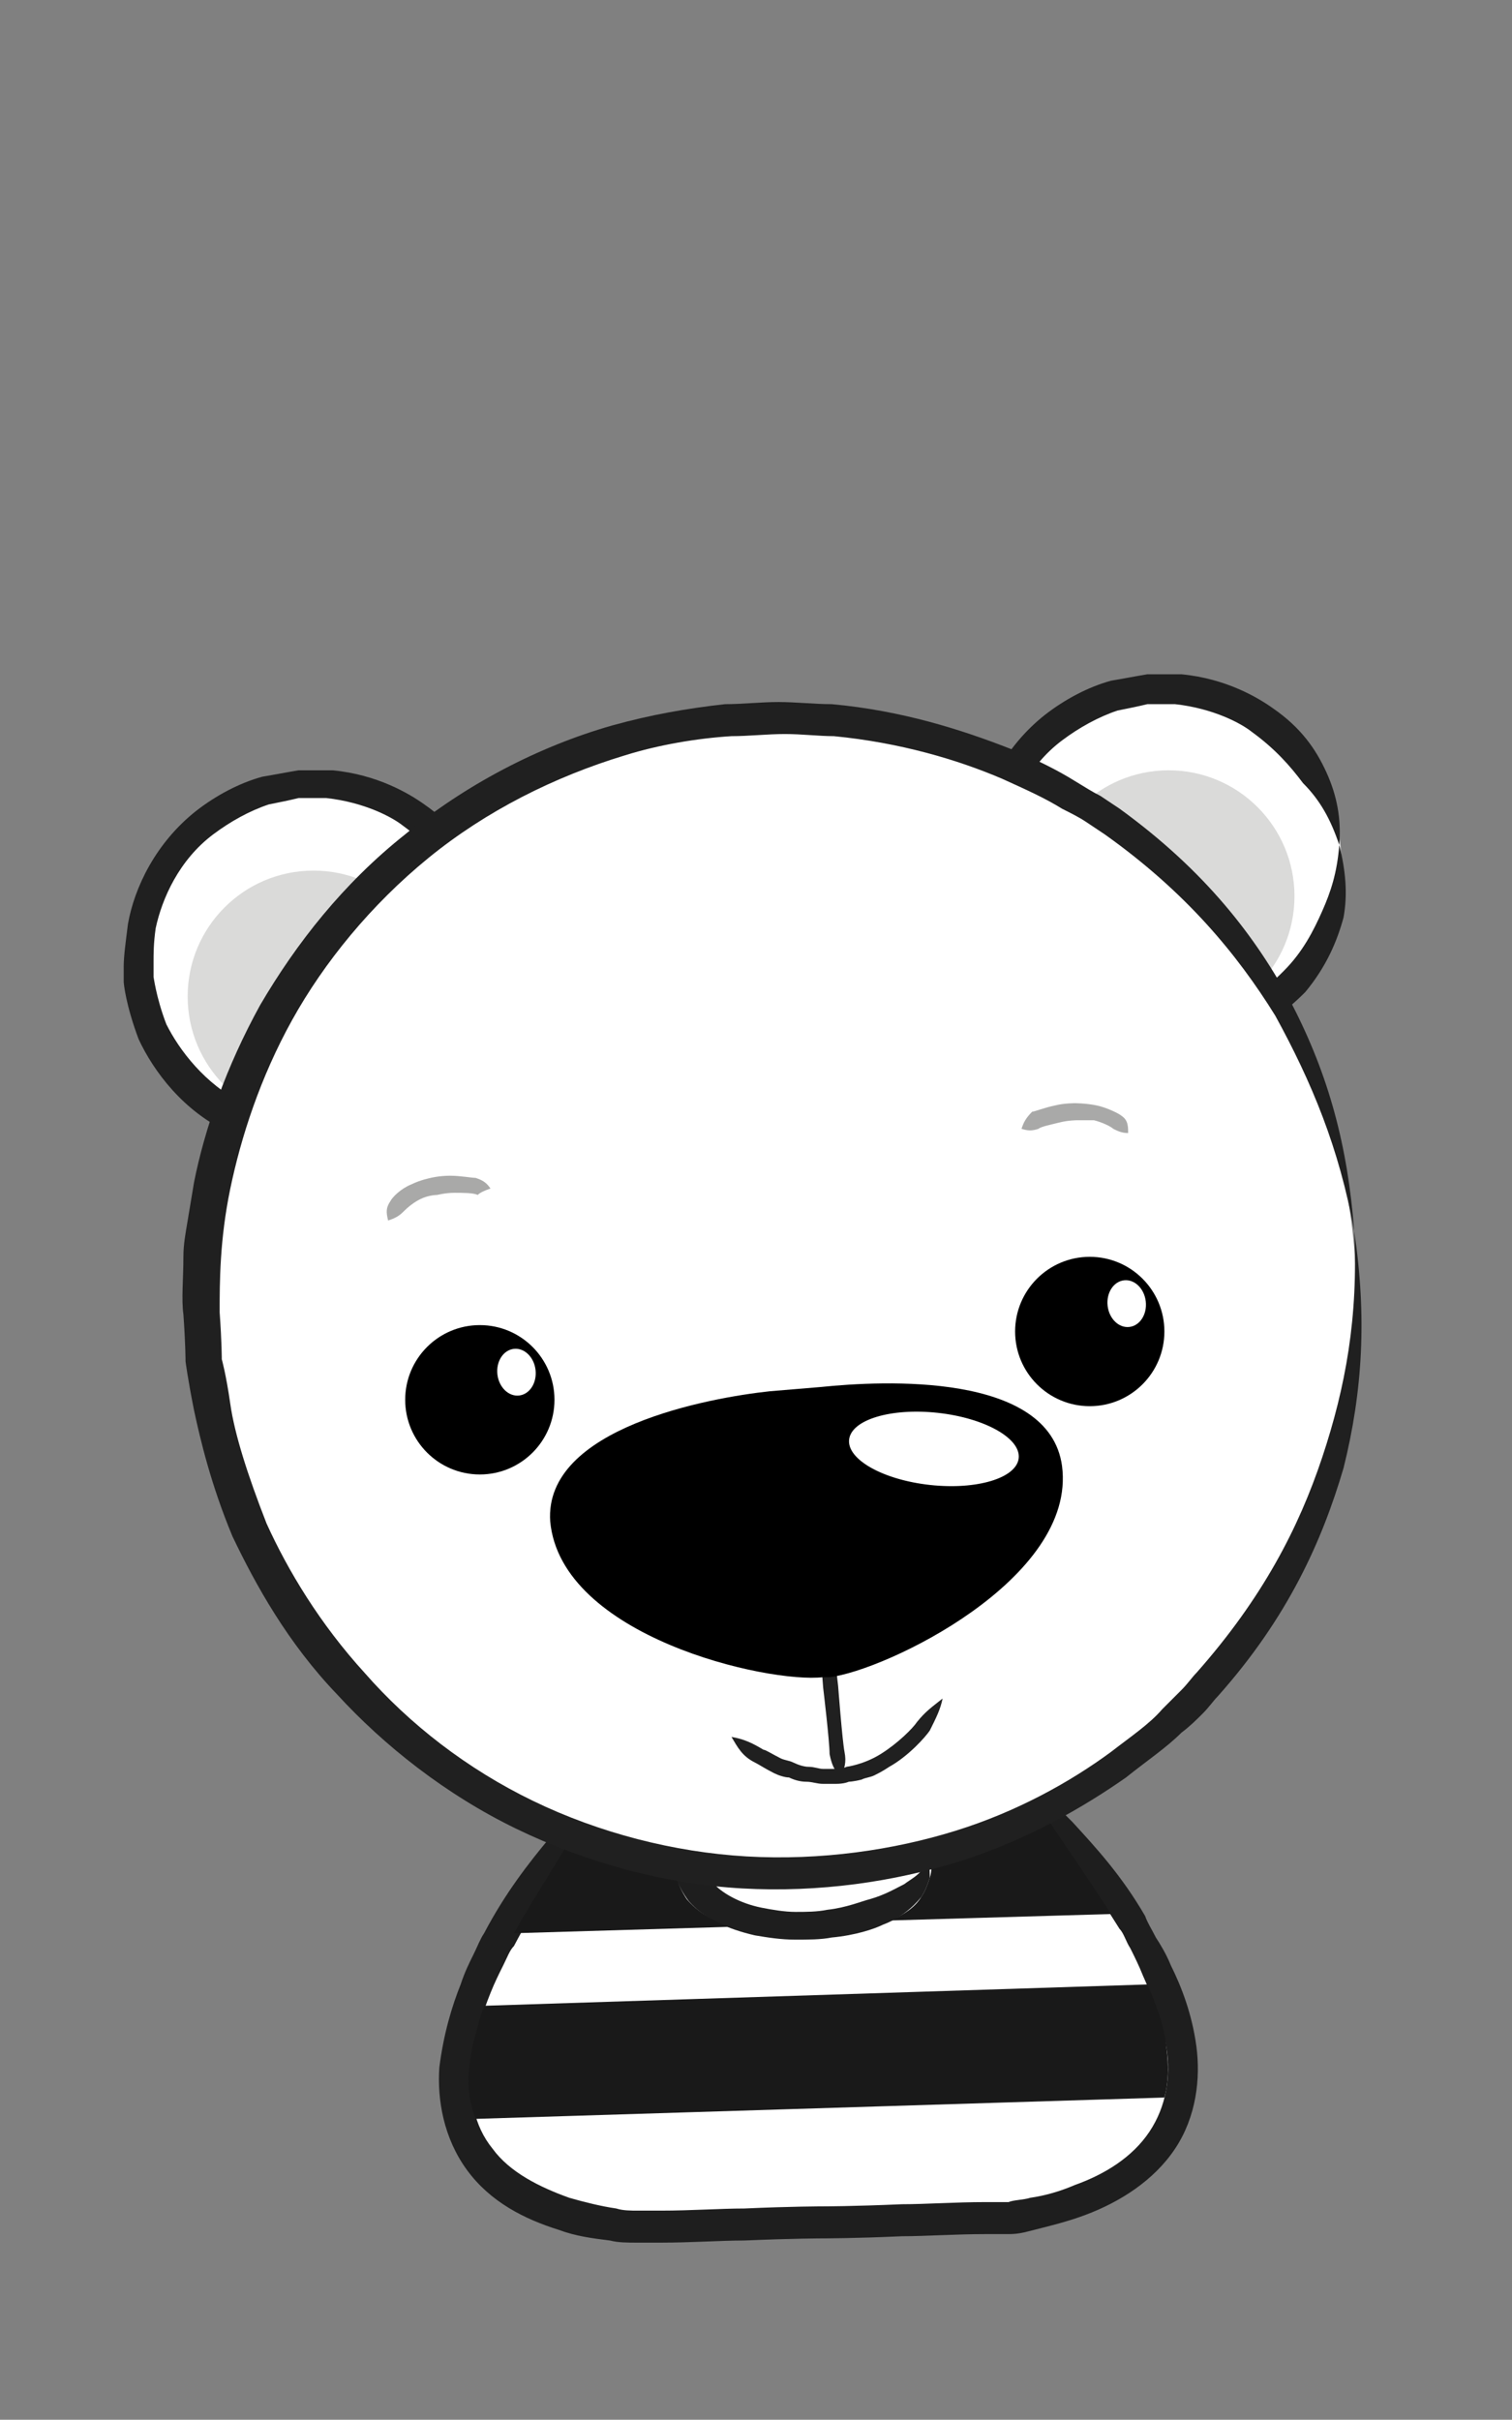
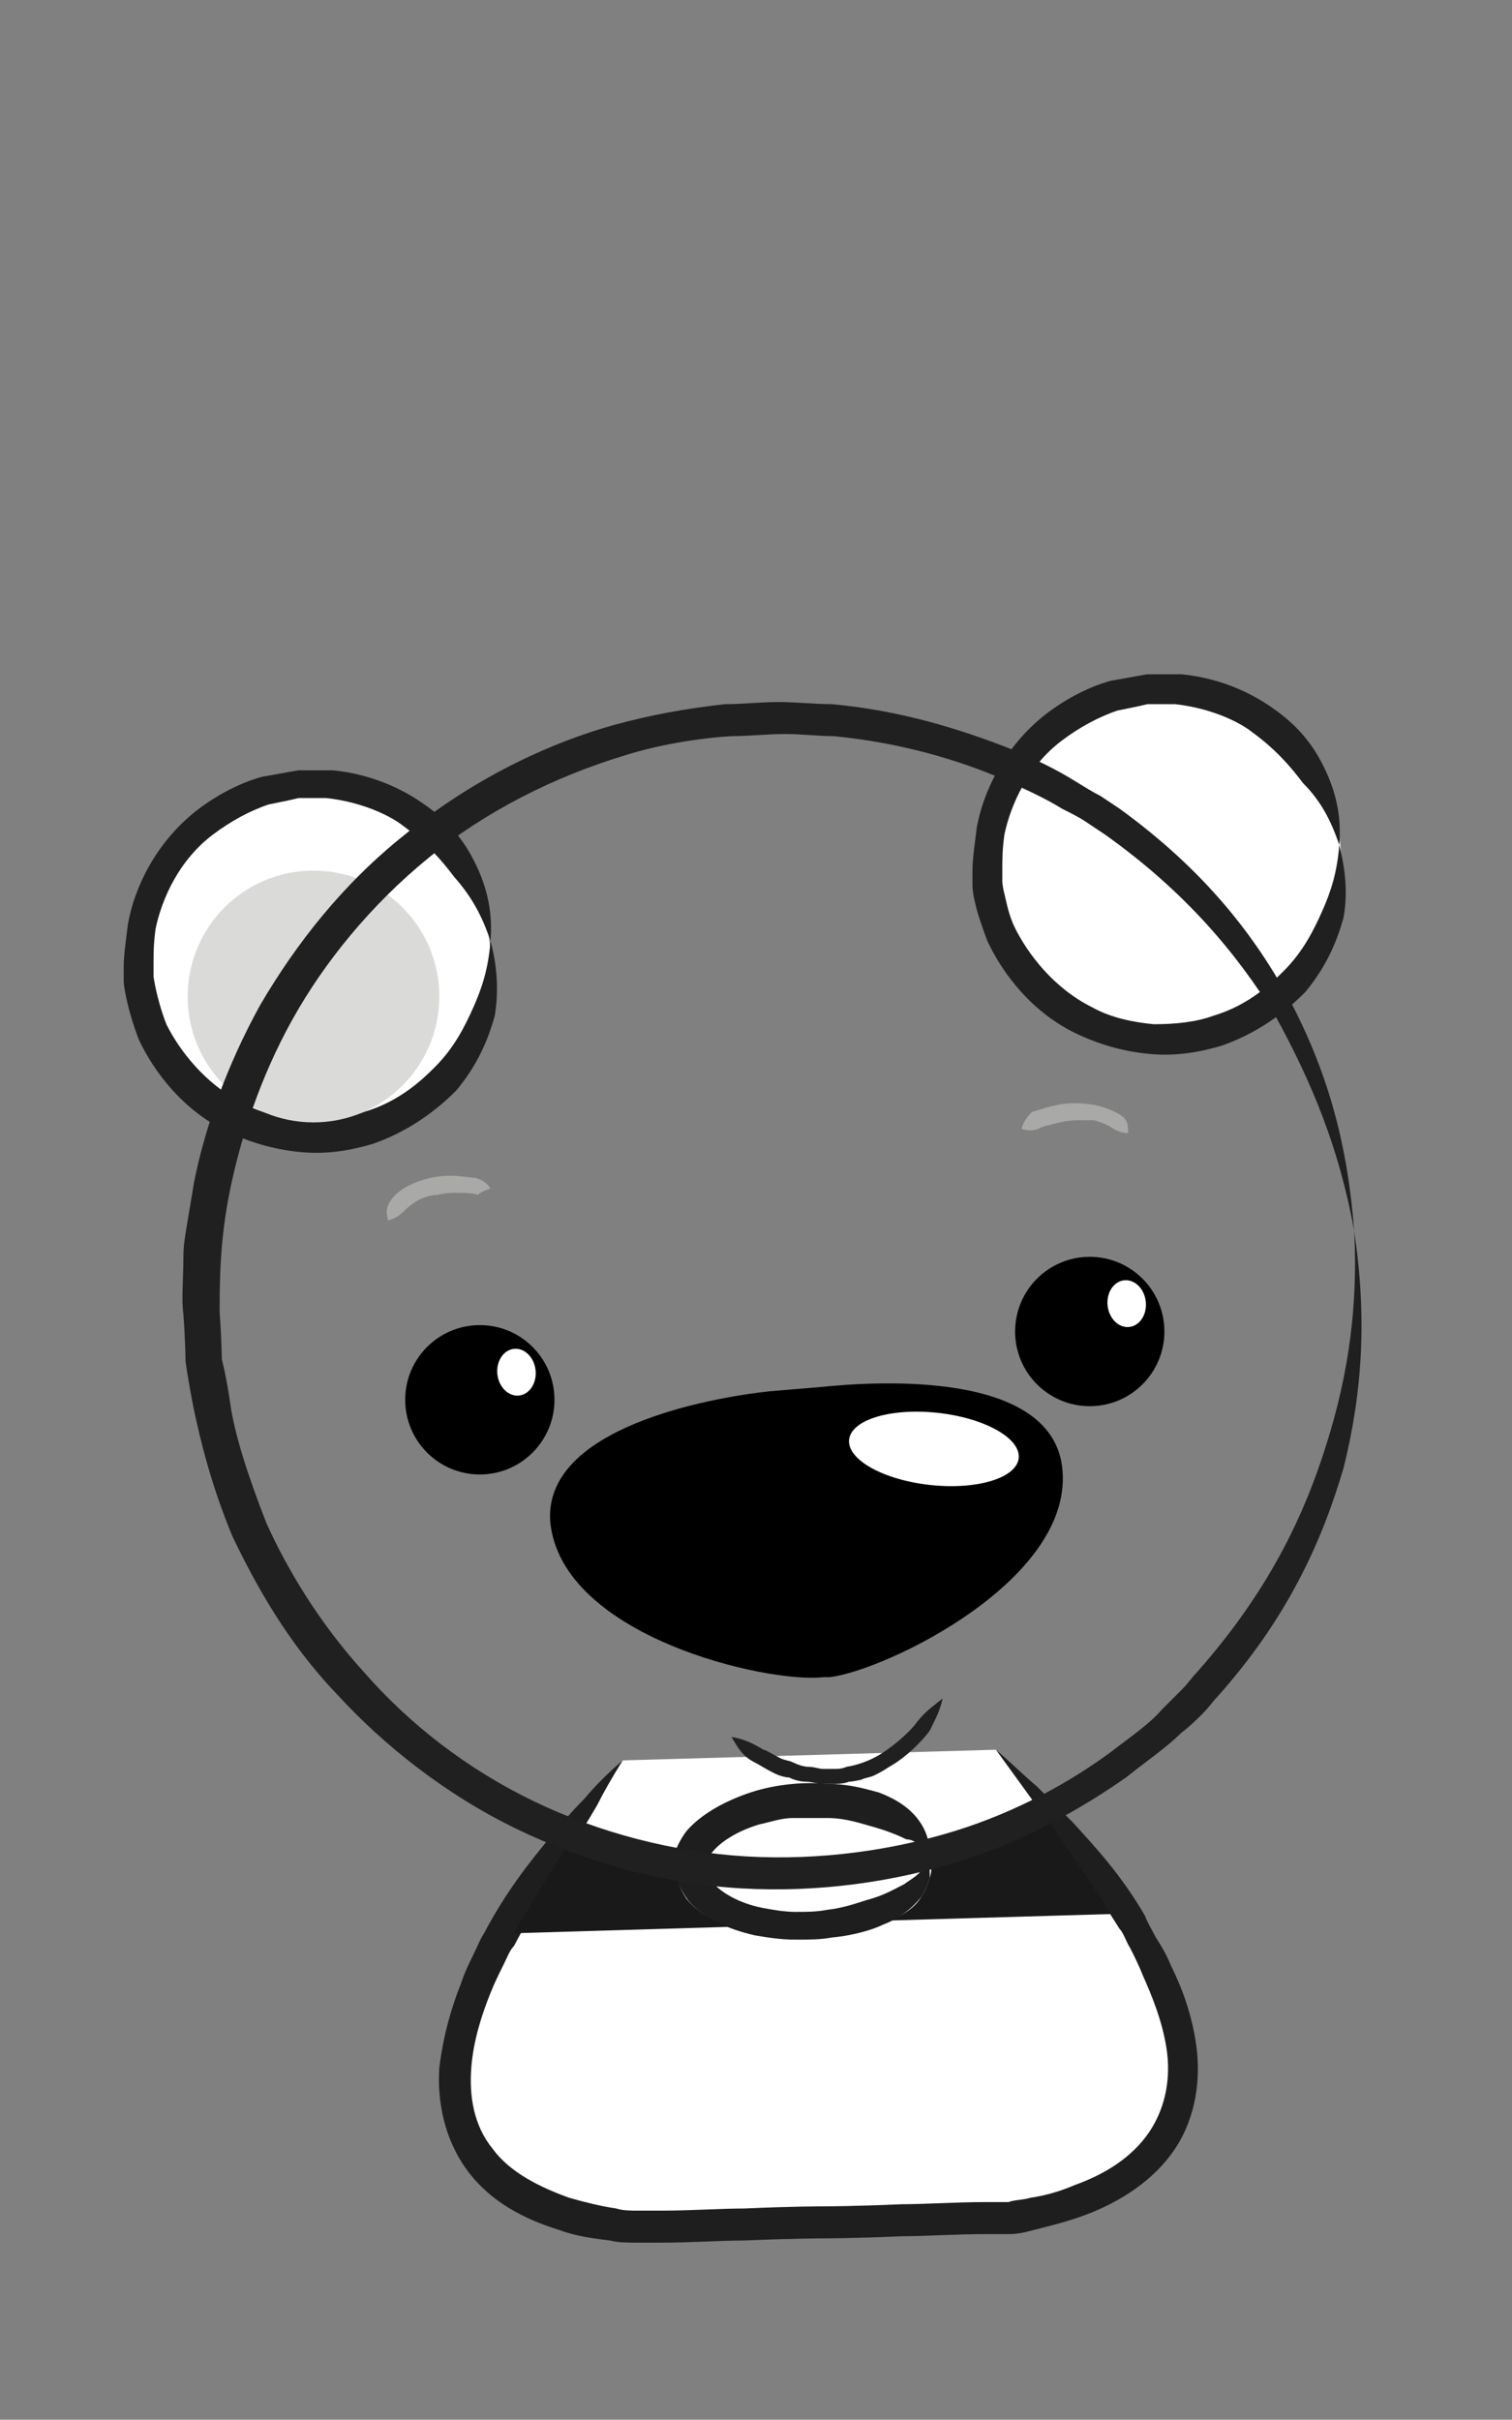
<svg xmlns="http://www.w3.org/2000/svg" xmlns:xlink="http://www.w3.org/1999/xlink" version="1.1" id="Laag_1" x="0px" y="0px" viewBox="0 0 70.9 113.4" enable-background="new 0 0 70.9 113.4" xml:space="preserve">
  <rect x="0" y="0" width="70.9" height="113.4" fill="#808080" stroke="none" />
  <g>
    <path fill="#FFFFFF" d="M29.2,82.5c-18.2,21.4,0.6,21.8,0.6,21.8l17.5-0.5c0,0,18.8-1.5-0.6-21.8" />
  </g>
  <g>
    <defs>
      <path id="SVGID_17_" d="M29.2,82.5c-18.2,21.4,0.6,21.8,0.6,21.8l17.5-0.5c0,0,18.8-1.5-0.6-21.8" />
    </defs>
    <clipPath id="SVGID_2_">
      <use xlink:href="#SVGID_17_" overflow="visible" />
    </clipPath>
  </g>
  <g>
    <g>
      <g>
        <g>
          <path fill="#1E1E1E" d="M29.2,82.5c-0.7,0.6-1.3,1.2-1.8,1.8c-0.6,0.6-1.1,1.2-1.6,1.8c-1,1.2-2.1,2.6-3.1,4.5      c-0.2,0.3-0.3,0.6-0.5,1C22,92,21.8,92.4,21.6,93c-0.4,1-0.8,2.3-1,3.9c-0.1,1.5,0.2,3.3,1.3,4.8c1.1,1.5,2.7,2.3,4.3,2.8      c0.8,0.3,1.6,0.4,2.4,0.5c0.4,0.1,0.8,0.1,1.3,0.1c0.4,0,0.7,0,1.1,0c1.4,0,2.8-0.1,3.9-0.1c2.3-0.1,3.7-0.1,3.7-0.1      s1.5,0,3.7-0.1c1.1,0,2.5-0.1,3.9-0.1c0.4,0,0.7,0,1.1,0c0.5,0,0.8-0.1,1.2-0.2c0.8-0.2,1.6-0.4,2.4-0.7      c1.6-0.6,3.2-1.6,4.2-3.1c1-1.5,1.2-3.3,1-4.8c-0.2-1.5-0.7-2.8-1.2-3.8c-0.2-0.5-0.5-1-0.7-1.3c-0.2-0.4-0.4-0.7-0.5-1      c-1.1-1.9-2.3-3.2-3.4-4.4c-0.6-0.6-1.1-1.1-1.7-1.7c-0.6-0.5-1.2-1.1-1.9-1.7c2.1,2.9,3.6,4.9,5.8,8.4c0.2,0.2,0.3,0.6,0.5,0.9      c0.2,0.4,0.4,0.8,0.6,1.3c0.4,0.9,0.9,2.1,1.1,3.4c0.2,1.3,0,2.7-0.8,3.9c-0.8,1.2-2.1,2-3.5,2.5c-0.7,0.3-1.4,0.5-2.1,0.6      c-0.3,0.1-0.8,0.1-1,0.2c-0.4,0-0.7,0-1.1,0c-1.4,0-2.8,0.1-3.9,0.1c-2.3,0.1-3.7,0.1-3.7,0.1s-1.5,0-3.7,0.1      c-1.1,0-2.5,0.1-3.9,0.1c-0.4,0-0.7,0-1.1,0c-0.3,0-0.7,0-1-0.1c-0.7-0.1-1.5-0.3-2.2-0.5c-1.4-0.5-2.8-1.2-3.6-2.3      c-0.9-1.1-1.1-2.5-1-3.8c0.1-1.3,0.5-2.5,0.9-3.5c0.2-0.5,0.4-0.9,0.6-1.3c0.2-0.4,0.3-0.7,0.5-0.9c1-1.9,1.9-3.2,2.7-4.6      c0.4-0.7,0.8-1.3,1.2-2C28.3,84,28.7,83.3,29.2,82.5z" />
        </g>
      </g>
    </g>
  </g>
  <g>
    <ellipse transform="matrix(1 -2.986917e-02 2.986917e-02 1 -2.589 1.172)" fill="#FFFFFF" cx="37.9" cy="87.2" rx="5.6" ry="3" />
    <g>
      <g>
        <g>
          <path fill="#1E1E1E" d="M43.5,87.1c-0.2,0.7-0.7,0.9-1.1,1.2c-0.4,0.2-0.9,0.5-1.6,0.7c-0.4,0.1-1.1,0.4-2,0.5      c-0.5,0.1-1,0.1-1.5,0.1c-0.5,0-1.1-0.1-1.6-0.2c-1-0.2-1.9-0.7-2.3-1.2c-0.2-0.2-0.3-0.4-0.3-0.5c0-0.1,0-0.1,0-0.2      c0,0,0,0,0,0l0,0l0,0l0,0l0,0c0,0,0,0.1,0,0.1c0,0,0-0.2,0-0.3c0-0.1,0.1-0.3,0.3-0.5c0.4-0.5,1.2-1,2.2-1.3      c0.5-0.1,1-0.3,1.6-0.3c0.3,0,0.5,0,0.8,0c0.3,0,0.5,0,0.8,0c0.9,0,1.7,0.3,2.1,0.4c0.7,0.2,1.2,0.4,1.6,0.6      C42.8,86.2,43.2,86.4,43.5,87.1c0.2-0.7-0.1-1.4-0.5-1.9c-0.4-0.5-1-0.9-1.8-1.2c-0.4-0.1-1.3-0.4-2.4-0.4c-1-0.1-2.4,0-3.6,0.4      c-1.2,0.4-2.3,1-3,1.8c-0.3,0.4-0.5,0.8-0.6,1.2c0,0.3,0,0.4,0,0.4c0,0,0,0,0,0.1c0,0,0,0,0,0c0,0,0,0.1,0,0.1      c0,0.1,0,0.2,0.1,0.4c0.1,0.3,0.3,0.7,0.6,1.1c0.7,0.8,1.8,1.3,3.1,1.6c0.6,0.1,1.2,0.2,1.9,0.2c0.6,0,1.2,0,1.7-0.1      c1.1-0.1,2-0.4,2.4-0.6c0.8-0.3,1.4-0.8,1.8-1.3c0.2-0.3,0.3-0.6,0.4-0.9C43.6,87.8,43.6,87.4,43.5,87.1z" />
        </g>
      </g>
    </g>
  </g>
-   <path fill="#191919" d="M54.7,96c-0.1-1.1-0.5-2.1-0.9-3L22.7,94c-0.3,0.9-0.6,1.9-0.7,2.9c-0.1,0.8,0,1.6,0.3,2.4l32.3-1  C54.8,97.6,54.8,96.8,54.7,96z" />
  <path fill="#191919" d="M43.6,86.7c0,0.1,0,0.2,0,0.3c0,0,0,0,0,0v0c0.1,0.3,0.1,0.7,0,1c-0.1,0.3-0.2,0.6-0.4,0.9  c-0.3,0.5-0.8,0.8-1.4,1.1l10.3-0.3c-1.3-2-2.4-3.6-3.5-5.2C47,85.5,45.3,86.2,43.6,86.7z" />
  <path fill="#191919" d="M31.7,87.9c0-0.1,0-0.2-0.1-0.3c-1.8-0.3-3.5-0.7-5-1.2c0,0.1-0.1,0.1-0.1,0.2c-0.7,1.2-1.5,2.4-2.4,4  l10.1-0.3c-0.8-0.3-1.5-0.7-2-1.3C32,88.7,31.8,88.3,31.7,87.9z" />
  <g>
    <defs>
      <path id="SVGID_19_" d="M28.9,83.2c-18.2,21.4,0.6,21.8,0.6,21.8l17.5-0.5c0,0,18.8-1.5-0.6-21.8" />
    </defs>
    <clipPath id="SVGID_4_">
      <use xlink:href="#SVGID_19_" overflow="visible" />
    </clipPath>
  </g>
  <g>
    <circle fill="#FFFFFF" cx="14.7" cy="45" r="8.3" />
    <g>
      <g>
        <g>
          <path fill="#202020" d="M23,44.1c-0.1,1.3-0.4,2.2-0.8,3.1c-0.4,0.9-0.9,1.9-1.8,2.8c-0.5,0.5-1.6,1.6-3.3,2.1      c-0.8,0.3-1.8,0.4-2.8,0.4c-1-0.1-2-0.3-2.9-0.8c-1.8-0.9-3-2.5-3.6-3.7c-0.5-1.3-0.6-2.3-0.6-2.2c0,0,0-0.2,0-0.7      c0-0.4,0-0.9,0.1-1.6c0.3-1.4,1.1-3.2,2.7-4.4c0.8-0.6,1.7-1.1,2.6-1.4c0.5-0.1,1-0.2,1.4-0.3c0.3,0,0.5,0,0.7,0      c0.2,0,0.4,0,0.6,0c1.8,0.2,3.1,0.9,3.6,1.3c1.1,0.8,1.8,1.6,2.4,2.4C22.1,42,22.6,42.9,23,44.1c0.1-1.2-0.1-2.3-0.6-3.4      c-0.5-1.1-1.2-2.1-2.5-3c-0.7-0.5-2.2-1.4-4.3-1.6c-0.3,0-0.5,0-0.8,0c-0.3,0-0.5,0-0.8,0c-0.6,0.1-1.1,0.2-1.7,0.3      c-1.1,0.3-2.2,0.9-3.1,1.6c-1.9,1.5-2.9,3.6-3.2,5.3c-0.1,0.8-0.2,1.5-0.2,2c0,0.4,0,0.7,0,0.7c0,0.1,0.1,1.1,0.7,2.7      c0.7,1.5,2.1,3.4,4.3,4.4c1.1,0.5,2.2,0.8,3.4,0.9c1.2,0.1,2.3-0.1,3.3-0.4c2-0.7,3.3-1.9,3.9-2.5c1-1.2,1.5-2.4,1.8-3.5      C23.4,46.4,23.3,45.2,23,44.1z" />
        </g>
      </g>
    </g>
  </g>
  <circle fill="#DADAD9" cx="14.7" cy="46.7" r="5.9" />
  <g>
    <circle fill="#FFFFFF" cx="54.6" cy="40.5" r="8.3" />
    <g>
      <g>
        <g>
          <path fill="#202020" d="M62.8,39.6c-0.1,1.3-0.4,2.2-0.8,3.1c-0.4,0.9-0.9,1.9-1.8,2.8c-0.5,0.5-1.6,1.6-3.3,2.1      c-0.8,0.3-1.8,0.4-2.8,0.4c-1-0.1-2-0.3-2.9-0.8c-1.8-0.9-3-2.5-3.6-3.7c-0.3-0.6-0.4-1.2-0.5-1.6c-0.1-0.4-0.1-0.6-0.1-0.6      s0-0.2,0-0.6c0-0.4,0-0.9,0.1-1.6c0.3-1.4,1.1-3.2,2.7-4.4c0.8-0.6,1.7-1.1,2.6-1.4c0.5-0.1,1-0.2,1.4-0.3c0.3,0,0.5,0,0.7,0      c0.2,0,0.4,0,0.6,0c1.8,0.2,3.1,0.9,3.6,1.3c1.1,0.8,1.8,1.6,2.4,2.4C61.9,37.5,62.4,38.4,62.8,39.6c0.1-1.2-0.1-2.3-0.6-3.4      c-0.5-1.1-1.2-2.1-2.5-3c-0.7-0.5-2.2-1.4-4.3-1.6c-0.3,0-0.5,0-0.8,0c-0.3,0-0.5,0-0.8,0c-0.6,0.1-1.1,0.2-1.7,0.3      c-1.1,0.3-2.2,0.9-3.1,1.6c-1.9,1.5-2.9,3.6-3.2,5.3c-0.1,0.8-0.2,1.5-0.2,2c0,0.5,0,0.7,0,0.7s0,0.3,0.1,0.7      c0.1,0.5,0.3,1.1,0.6,1.9c0.7,1.5,2.1,3.4,4.3,4.4c1.1,0.5,2.2,0.8,3.4,0.9c1.2,0.1,2.3-0.1,3.3-0.4c2-0.7,3.3-1.9,3.9-2.5      c1-1.2,1.5-2.4,1.8-3.5C63.2,41.9,63.1,40.8,62.8,39.6z" />
        </g>
      </g>
    </g>
  </g>
-   <circle fill="#DADAD9" cx="54.8" cy="42" r="5.9" />
  <g>
-     <circle fill="#FFFFFF" cx="36.5" cy="60.8" r="27.1" />
    <g>
      <g>
        <g>
          <path fill="#202020" d="M63.5,57.7c0.2,4-0.4,7.3-1.5,10.6c-1.1,3.3-2.8,6.6-5.9,10.1c-0.2,0.2-0.4,0.5-0.7,0.8      c-0.3,0.3-0.6,0.6-0.9,0.9c-0.6,0.7-1.5,1.3-2.4,2c-1.9,1.4-4.4,2.8-7.3,3.7c-2.9,0.9-6.3,1.4-9.8,1.2c-3.4-0.2-6.9-1.1-10-2.6      c-3.1-1.5-5.8-3.6-7.9-6c-2.1-2.3-3.6-4.8-4.6-7c-0.9-2.3-1.5-4.2-1.7-5.6c-0.2-1.4-0.4-2.1-0.4-2.1s0-0.8-0.1-2.2      c0-1.4,0-3.4,0.5-5.8c0.5-2.4,1.4-5.2,2.9-7.9c1.5-2.7,3.7-5.4,6.4-7.6c2.7-2.2,5.9-3.8,9.2-4.8c1.6-0.5,3.4-0.8,5-0.9      c0.8,0,1.7-0.1,2.5-0.1c0.8,0,1.6,0.1,2.3,0.1c3.1,0.3,5.8,1.1,7.9,2c1.1,0.5,2,0.9,2.8,1.4c0.4,0.2,0.8,0.4,1.1,0.6      c0.3,0.2,0.6,0.4,0.9,0.6c3.8,2.7,6.2,5.6,8,8.5C61.5,50.7,62.8,53.8,63.5,57.7c-0.3-4-1.2-7.3-2.9-10.6      c-1.7-3.2-4.1-6.3-8.1-9.2c-0.3-0.2-0.6-0.4-0.9-0.6c-0.4-0.2-0.7-0.4-1.2-0.7c-0.8-0.5-1.8-1-3-1.5c-2.3-0.9-5.1-1.8-8.4-2.1      c-0.8,0-1.7-0.1-2.5-0.1c-0.8,0-1.7,0.1-2.5,0.1c-1.8,0.2-3.5,0.5-5.3,1c-3.5,1-6.9,2.8-9.7,5.1c-2.9,2.3-5.1,5.1-6.8,8      c-1.6,2.9-2.6,5.8-3.1,8.3c-0.1,0.6-0.2,1.2-0.3,1.8c-0.1,0.6-0.2,1.1-0.2,1.7c0,1-0.1,2,0,2.7c0.1,1.4,0.1,2.2,0.1,2.2      s0.1,0.8,0.4,2.3c0.3,1.4,0.8,3.5,1.8,5.9c1.1,2.3,2.6,5,4.9,7.4c2.2,2.4,5.1,4.7,8.4,6.3c3.3,1.6,7,2.6,10.6,2.8      c3.6,0.2,7.1-0.3,10.3-1.3c3.1-1,5.7-2.5,7.7-3.9c1-0.8,1.9-1.4,2.6-2.1c0.4-0.3,0.7-0.6,1-0.9c0.3-0.3,0.5-0.6,0.7-0.8      c3.3-3.7,4.9-7.3,5.9-10.7C63.9,65.2,64.1,61.7,63.5,57.7z" />
        </g>
      </g>
    </g>
  </g>
  <g>
    <g>
      <g>
        <g>
-           <path fill="#202020" d="M38.5,74.8c-0.2,0.4-0.3,0.7-0.2,1.2c0.1,0.5,0.3,3.1,0.3,3.1s0.3,2.5,0.3,3.1c0.1,0.5,0.2,0.7,0.5,1.1      c0.2-0.4,0.3-0.7,0.2-1.2c-0.1-0.5-0.3-3.1-0.3-3.1s-0.3-2.5-0.3-3.1C38.9,75.5,38.7,75.2,38.5,74.8z" />
-         </g>
+           </g>
      </g>
    </g>
  </g>
  <circle cx="22.5" cy="65.6" r="3.5" />
  <ellipse transform="matrix(0.994 -0.112 0.112 0.994 -7.038 3.103)" fill="#FFFFFF" cx="24.2" cy="64.3" rx="0.9" ry="1.1" />
  <circle cx="51.1" cy="62.4" r="3.5" />
  <ellipse transform="matrix(0.994 -0.112 0.112 0.994 -6.494 6.274)" fill="#FFFFFF" cx="52.8" cy="61.1" rx="0.9" ry="1.1" />
  <g>
    <g>
      <g>
        <g>
          <path fill="#A9A9A8" d="M23,55.7c-0.2-0.3-0.4-0.4-0.7-0.5c-0.2,0-0.7-0.1-1.2-0.1c-0.5,0-0.9,0.1-0.9,0.1s-0.5,0.1-0.9,0.3      c-0.5,0.2-0.9,0.6-1,0.8c-0.2,0.3-0.2,0.5-0.1,0.9c0.3-0.1,0.5-0.2,0.7-0.4c0.1-0.1,0.4-0.4,0.8-0.6c0.4-0.2,0.8-0.2,0.8-0.2      s0.4-0.1,0.8-0.1c0.4,0,0.9,0,1.1,0.1C22.5,55.9,22.7,55.8,23,55.7z" />
        </g>
      </g>
    </g>
  </g>
  <g>
    <g>
      <g>
        <g>
          <path fill="#A9A9A8" d="M47.9,52.9c0.3,0.1,0.5,0.1,0.8,0c0.1-0.1,0.6-0.2,1-0.3c0.4-0.1,0.8-0.1,0.8-0.1s0.4,0,0.8,0      c0.4,0.1,0.8,0.3,0.9,0.4c0.2,0.1,0.4,0.2,0.7,0.2c0-0.3,0-0.6-0.3-0.8c-0.1-0.1-0.7-0.4-1.2-0.5c-0.5-0.1-1-0.1-1-0.1      s-0.5,0-0.9,0.1c-0.5,0.1-1,0.3-1.1,0.3C48.1,52.4,48,52.6,47.9,52.9z" />
        </g>
      </g>
    </g>
  </g>
  <path d="M36.1,65.2c-2.8,0.3-10.6,1.7-10.3,6.1c0.5,5.4,10.2,7.6,12.8,7.3l0.3,0c2.6-0.3,11.6-4.6,10.9-9.9c-0.6-4.4-8.4-4-11.3-3.7  L36.1,65.2z" />
  <ellipse transform="matrix(0.994 0.109 -0.109 0.994 7.656 -4.365)" fill="#FFFFFF" cx="43.8" cy="67.9" rx="4" ry="1.7" />
  <g>
    <g>
      <g>
        <g>
          <path fill="#202020" d="M44.2,79.6c-0.5,0.4-0.8,0.6-1.2,1.1c-0.2,0.3-0.9,1-1.7,1.5c-0.8,0.5-1.6,0.6-1.6,0.6      c0,0-0.2,0.1-0.5,0.1c-0.2,0-0.4,0-0.6,0c-0.2,0-0.4-0.1-0.7-0.1c-0.2,0-0.5-0.1-0.7-0.2c-0.2-0.1-0.4-0.1-0.6-0.2      c-0.4-0.2-0.7-0.4-0.8-0.4c-0.5-0.3-0.9-0.5-1.5-0.6c0.3,0.5,0.5,0.9,1.1,1.2c0.2,0.1,0.5,0.3,0.9,0.5c0.2,0.1,0.5,0.2,0.7,0.2      c0.2,0.1,0.5,0.2,0.8,0.2c0.3,0,0.5,0.1,0.8,0.1c0.2,0,0.5,0,0.6,0c0.4,0,0.6-0.1,0.6-0.1c0,0,0.2,0,0.6-0.1      c0.2-0.1,0.4-0.1,0.6-0.2c0.2-0.1,0.4-0.2,0.7-0.4c0.9-0.5,1.7-1.4,1.9-1.7C43.9,80.5,44.1,80.1,44.2,79.6z" />
        </g>
      </g>
    </g>
  </g>
</svg>